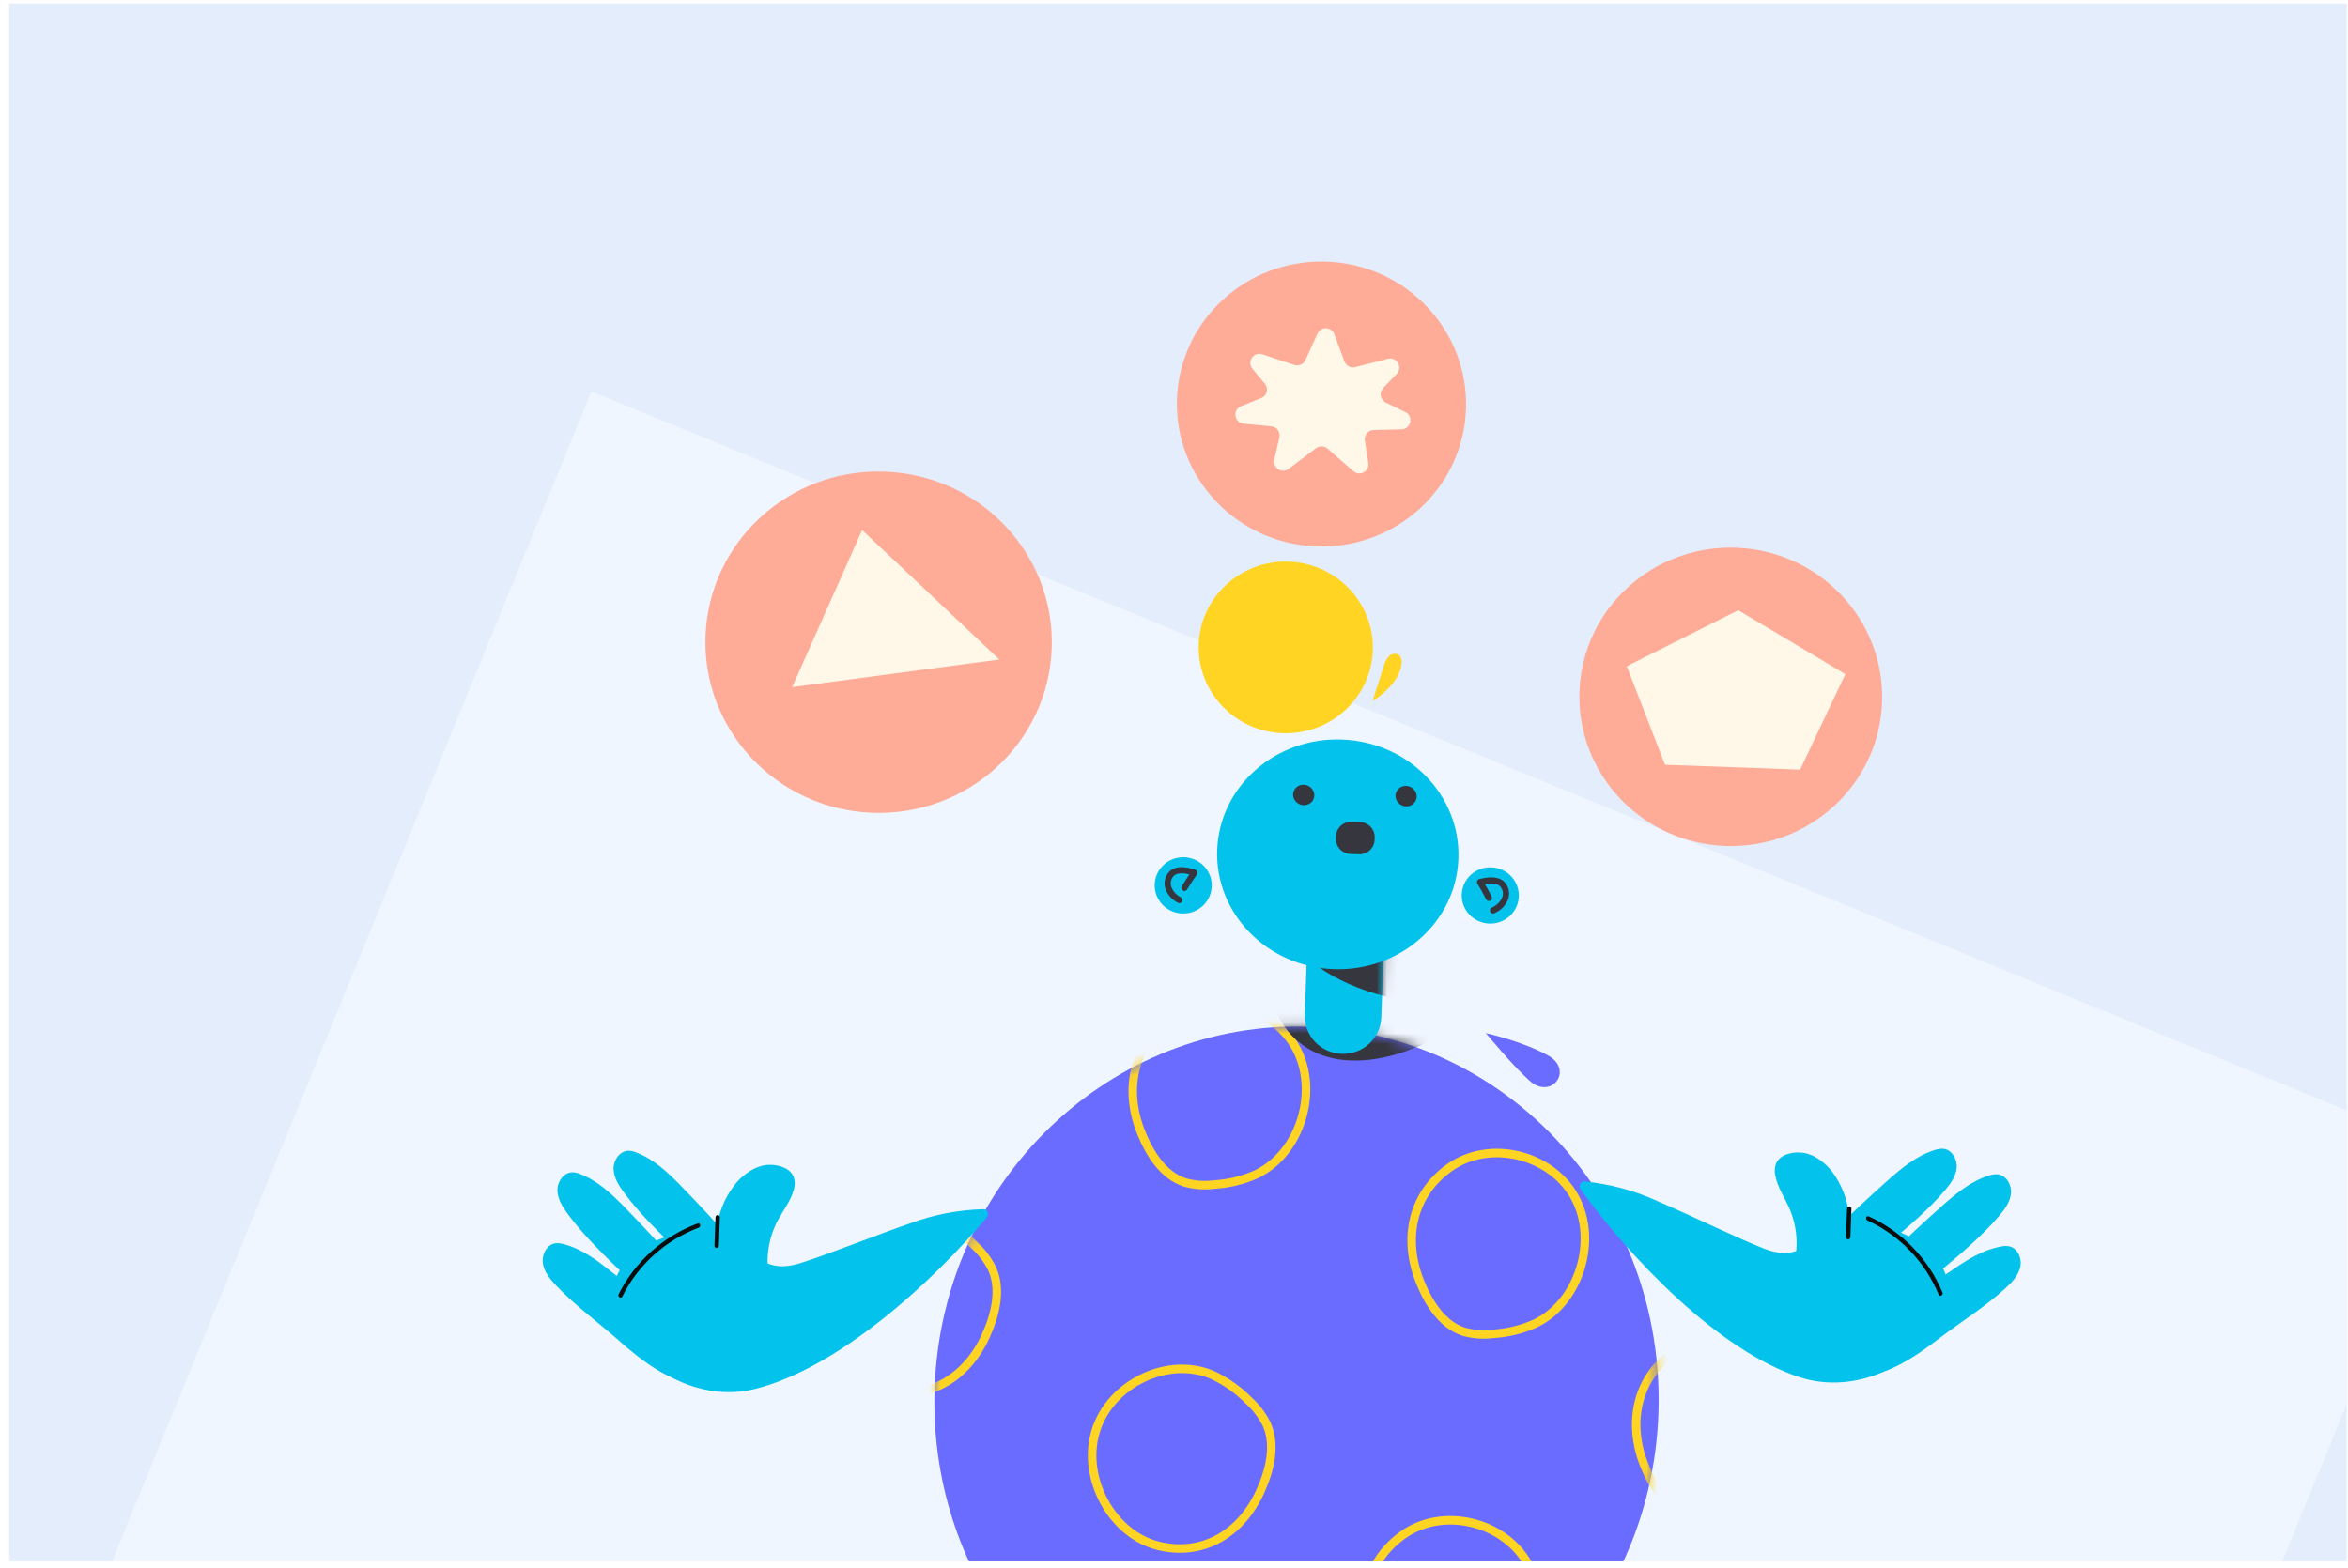
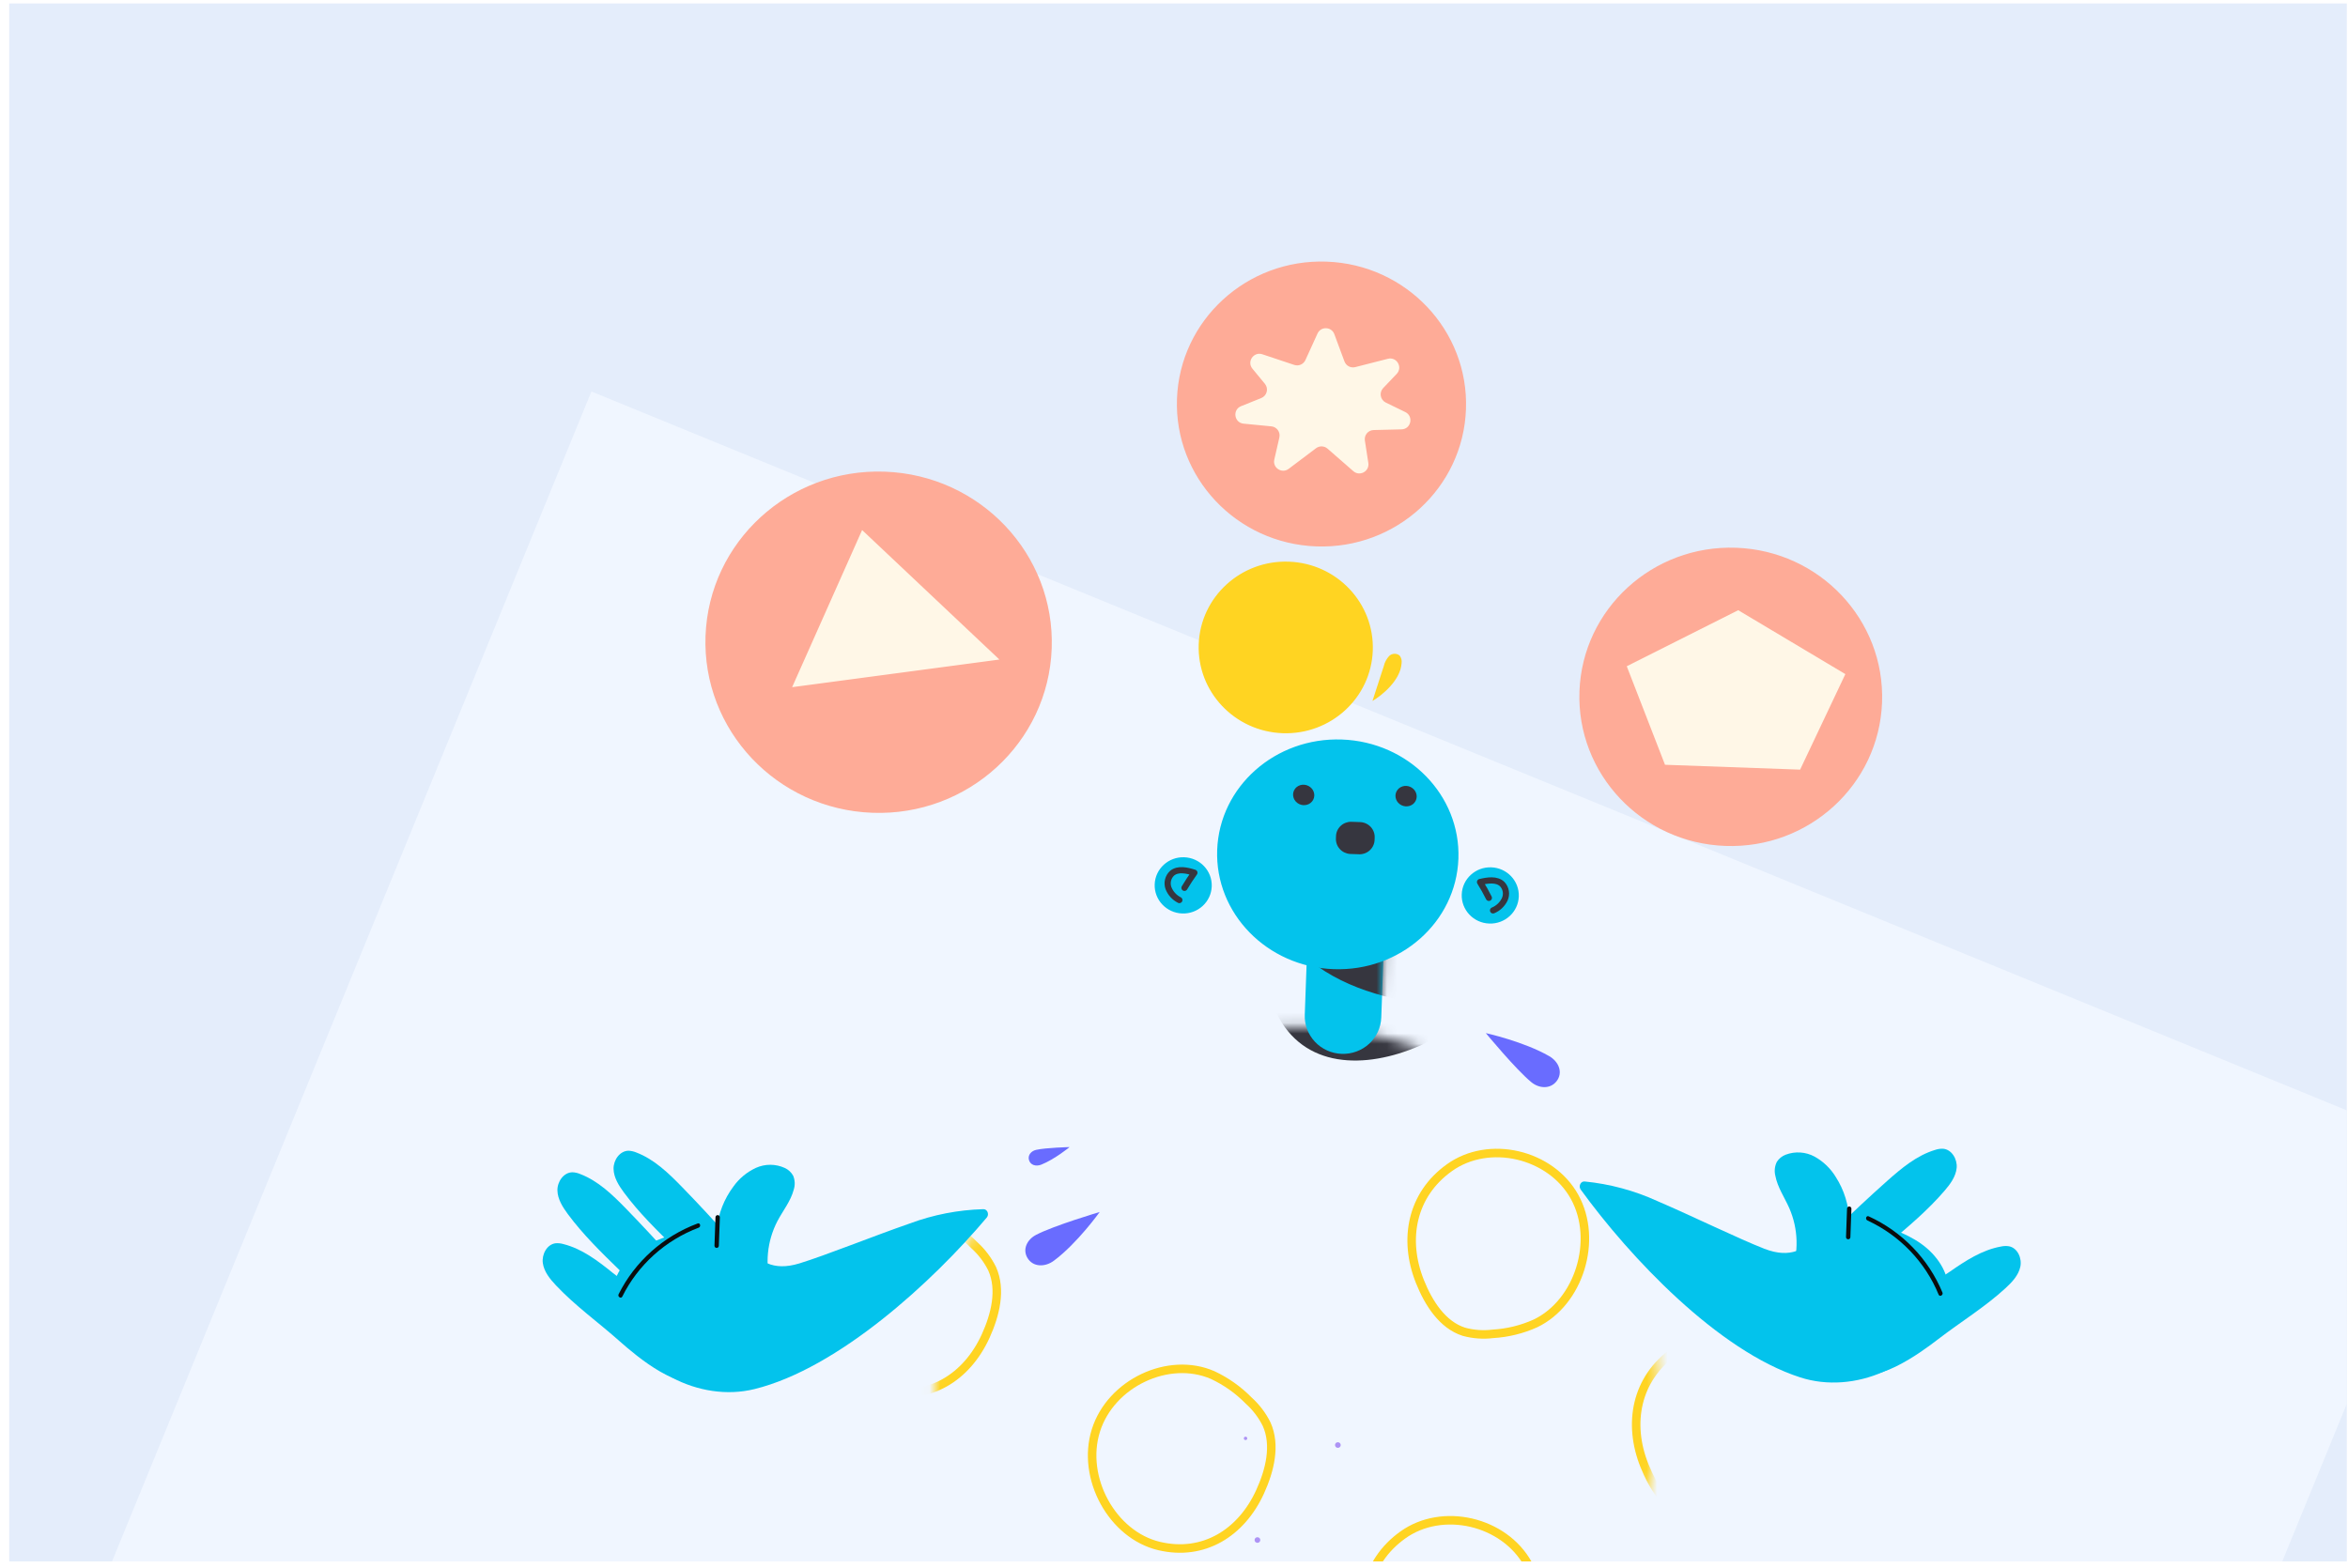
<svg xmlns="http://www.w3.org/2000/svg" width="226" height="151" viewBox="0 0 226 151" fill="none">
  <g clip-path="url(#clip0_353_294372)">
    <rect width="225" height="150" transform="translate(0.887 0.334)" fill="#E4EDFB" />
    <rect x="56.926" y="37.693" width="193.299" height="202.32" transform="rotate(22.276 56.926 37.693)" fill="#F0F6FF" />
    <path d="M105.848 116.692C105.848 116.692 101.415 118.004 99.719 118.896C98.854 119.35 98.404 120.281 98.89 121.107C99.426 122.015 100.588 122.018 101.443 121.379C103.699 119.7 105.848 116.692 105.848 116.692Z" fill="#696CFF" />
    <path d="M102.951 110.442C102.951 110.442 100.66 110.498 99.732 110.709C99.259 110.815 98.917 111.207 99.036 111.67C99.168 112.179 99.715 112.332 100.217 112.136C101.52 111.617 102.951 110.442 102.951 110.442Z" fill="#696CFF" />
    <path d="M143.012 99.467C143.012 99.467 145.93 102.999 147.403 104.2C148.159 104.812 149.211 104.868 149.815 104.112C150.475 103.281 150.042 102.221 149.117 101.687C146.673 100.278 143.012 99.467 143.012 99.467Z" fill="#696CFF" />
    <g style="mix-blend-mode:screen">
      <path d="M121.021 148.545C121.172 148.551 121.3 148.434 121.305 148.284C121.311 148.135 121.192 148.009 121.04 148.004C120.889 147.998 120.761 148.115 120.756 148.265C120.75 148.414 120.869 148.54 121.021 148.545Z" fill="#AD93F5" />
    </g>
    <g style="mix-blend-mode:screen">
-       <path d="M113.649 143.491C113.741 143.495 113.817 143.425 113.82 143.335C113.824 143.245 113.752 143.169 113.661 143.166C113.57 143.163 113.493 143.233 113.49 143.323C113.487 143.413 113.558 143.488 113.649 143.491Z" fill="#AD93F5" />
-     </g>
+       </g>
    <g style="mix-blend-mode:screen">
      <path d="M128.763 139.4C128.915 139.405 129.042 139.289 129.047 139.139C129.053 138.99 128.934 138.864 128.782 138.859C128.631 138.853 128.503 138.97 128.498 139.119C128.493 139.269 128.611 139.395 128.763 139.4Z" fill="#AD93F5" />
    </g>
    <g style="mix-blend-mode:screen">
      <path d="M119.88 138.65C119.971 138.653 120.048 138.583 120.051 138.493C120.054 138.403 119.983 138.328 119.892 138.325C119.8 138.321 119.724 138.392 119.721 138.481C119.717 138.571 119.789 138.647 119.88 138.65Z" fill="#AD93F5" />
    </g>
-     <path d="M123.495 170.902C142.732 171.595 158.908 156.029 159.624 136.134C160.341 116.24 145.327 99.55 126.09 98.857C106.853 98.164 90.677 113.73 89.96 133.625C89.243 153.519 104.257 170.209 123.495 170.902Z" fill="#696CFF" />
    <mask id="mask0_353_294372" style="mask-type:alpha" maskUnits="userSpaceOnUse" x="89" y="98" width="71" height="73">
      <path d="M123.495 170.904C142.732 171.597 158.908 156.031 159.624 136.137C160.341 116.242 145.327 99.553 126.09 98.86C106.853 98.167 90.677 113.733 89.96 133.627C89.243 153.522 104.257 170.211 123.495 170.904Z" fill="#696CFF" />
    </mask>
    <g mask="url(#mask0_353_294372)">
      <path d="M136.672 123.392C137.505 125.463 138.824 127.553 140.898 128.221C141.809 128.471 142.762 128.54 143.7 128.423C145.113 128.34 146.499 128 147.787 127.42C151.994 125.402 153.853 119.386 151.556 115.233C149.259 111.08 143.307 109.694 139.503 112.43C135.88 115.02 135.042 119.326 136.672 123.392Z" stroke="#FFD422" stroke-width="0.82" stroke-miterlimit="10" />
-       <path d="M109.83 109.019C110.663 111.093 111.982 113.183 114.056 113.848C114.967 114.101 115.92 114.17 116.857 114.051C118.271 113.968 119.657 113.629 120.945 113.05C125.152 111.032 127.011 105.016 124.714 100.863C122.416 96.71 116.465 95.325 112.661 98.06C109.03 100.65 108.192 104.953 109.83 109.019Z" stroke="#FFD422" stroke-width="0.82" stroke-miterlimit="10" />
      <path d="M141.51 93.511C142.343 95.583 143.661 97.675 145.733 98.34C146.644 98.591 147.597 98.659 148.535 98.543C149.948 98.46 151.334 98.121 152.622 97.542C156.829 95.522 158.688 89.508 156.391 85.353C154.094 81.197 148.145 79.814 144.339 82.549C140.715 85.139 139.877 89.446 141.51 93.511Z" stroke="#FFD422" stroke-width="0.82" stroke-miterlimit="10" />
      <path d="M75.752 104.921C76.585 106.993 77.903 109.085 79.975 109.75C80.886 110.002 81.84 110.07 82.779 109.952C84.192 109.87 85.578 109.531 86.866 108.952C91.074 106.931 92.935 100.918 90.635 96.765C88.335 92.612 82.389 91.226 78.583 93.962C74.96 96.546 74.119 100.853 75.752 104.921Z" stroke="#FFD422" stroke-width="0.82" stroke-miterlimit="10" />
      <path d="M132.194 158.751C133.024 160.823 134.345 162.915 136.417 163.581C137.328 163.831 138.28 163.9 139.218 163.783C140.632 163.701 142.017 163.362 143.305 162.783C147.513 160.762 149.372 154.749 147.075 150.593C144.777 146.437 138.829 145.054 135.022 147.79C131.399 150.38 130.561 154.686 132.194 158.751Z" stroke="#FFD422" stroke-width="0.82" stroke-miterlimit="10" />
      <path d="M158.283 141.109C159.116 143.181 160.434 145.273 162.506 145.938C163.418 146.19 164.371 146.259 165.31 146.14C166.724 146.058 168.109 145.719 169.397 145.14C173.605 143.12 175.466 137.106 173.166 132.951C170.866 128.795 164.921 127.412 161.114 130.15C157.491 132.737 156.65 137.044 158.283 141.109Z" stroke="#FFD422" stroke-width="0.82" stroke-miterlimit="10" />
      <path d="M121.295 143.613C122.219 141.578 122.83 139.158 121.917 137.124C121.49 136.262 120.901 135.488 120.182 134.841C119.189 133.829 118.019 133 116.729 132.395C112.475 130.538 106.911 133.17 105.48 137.732C104.049 142.294 107.047 147.777 111.561 148.85C115.835 149.864 119.479 147.602 121.295 143.613Z" stroke="#FFD422" stroke-width="0.82" stroke-miterlimit="10" />
      <path d="M94.872 128.64C95.796 126.605 96.407 124.186 95.495 122.151C95.067 121.29 94.478 120.515 93.76 119.869C92.766 118.857 91.597 118.03 90.307 117.426C86.053 115.569 80.489 118.201 79.055 122.762C77.621 127.324 80.624 132.807 85.136 133.88C89.413 134.891 93.049 132.629 94.872 128.64Z" stroke="#FFD422" stroke-width="0.82" stroke-miterlimit="10" />
      <path d="M140.249 87.546C134.806 89.831 122.421 96.487 122.421 96.487C126.736 108.433 145.236 98.989 146.901 89.957C147.257 88.011 141.088 87.19 140.249 87.546Z" fill="#36363F" />
    </g>
    <path d="M143.344 88.92C144.86 88.975 146.133 87.807 146.187 86.313C146.241 84.818 145.055 83.562 143.539 83.507C142.022 83.453 140.749 84.62 140.695 86.115C140.642 87.61 141.827 88.866 143.344 88.92Z" fill="#03C3EC" />
    <path d="M143.306 86.447C143.044 85.923 142.76 85.415 142.454 84.925C143.184 84.75 144.057 84.612 144.595 85.126C144.775 85.32 144.895 85.561 144.937 85.821C144.98 86.081 144.944 86.347 144.835 86.587C144.606 87.067 144.205 87.448 143.709 87.654" stroke="#36363F" stroke-width="0.595" stroke-linecap="round" stroke-linejoin="round" />
    <path d="M113.789 87.95C115.305 88.004 116.578 86.837 116.632 85.342C116.686 83.847 115.5 82.591 113.984 82.537C112.468 82.482 111.195 83.65 111.141 85.144C111.087 86.639 112.273 87.895 113.789 87.95Z" fill="#03C3EC" />
    <path d="M114.008 85.483C114.305 84.979 114.626 84.498 114.964 84.026C114.251 83.799 113.391 83.599 112.817 84.073C112.622 84.252 112.486 84.485 112.424 84.741C112.362 84.997 112.378 85.266 112.47 85.513C112.665 86.007 113.037 86.415 113.516 86.658" stroke="#36363F" stroke-width="0.595" stroke-linecap="round" stroke-linejoin="round" />
    <path d="M125.821 91.223L125.587 97.706C125.57 98.182 125.648 98.658 125.817 99.105C125.987 99.552 126.244 99.961 126.573 100.311C126.903 100.66 127.3 100.942 127.74 101.14C128.18 101.338 128.656 101.449 129.139 101.466C129.622 101.483 130.104 101.407 130.557 101.241C131.01 101.074 131.426 100.822 131.78 100.497C132.133 100.173 132.419 99.783 132.62 99.349C132.821 98.916 132.933 98.447 132.95 97.971L133.203 90.955C133.203 90.955 125.825 91.094 125.821 91.223Z" fill="#03C3EC" />
    <mask id="mask1_353_294372" style="mask-type:alpha" maskUnits="userSpaceOnUse" x="125" y="90" width="9" height="12">
      <path d="M125.817 91.223L125.583 97.706C125.566 98.183 125.644 98.658 125.814 99.105C125.983 99.552 126.24 99.962 126.57 100.311C126.899 100.66 127.296 100.942 127.736 101.14C128.176 101.338 128.652 101.449 129.135 101.466C129.619 101.483 130.1 101.407 130.553 101.241C131.007 101.074 131.422 100.822 131.776 100.497C132.13 100.173 132.415 99.783 132.616 99.349C132.817 98.916 132.929 98.448 132.946 97.971L133.199 90.956C133.199 90.956 125.821 91.094 125.817 91.223Z" fill="#03C3EC" />
    </mask>
    <g mask="url(#mask1_353_294372)">
      <path d="M122.177 87.141C122.389 88.511 123.25 89.691 124.188 90.722C127.507 94.36 131.82 95.837 136.713 96.637C135.218 94.02 134.646 92.057 134.532 89.054C131.307 89.399 128.031 89.742 124.839 89.182C121.648 88.621 118.488 87.021 116.812 84.282" fill="#36363F" />
    </g>
    <path d="M128.367 93.312C134.779 93.543 140.155 88.781 140.375 82.675C140.595 76.57 135.576 71.433 129.164 71.202C122.752 70.971 117.376 75.733 117.156 81.839C116.937 87.944 121.956 93.081 128.367 93.312Z" fill="#03C3EC" />
    <path d="M130.859 82.251L129.933 82.218C129.55 82.189 129.193 82.013 128.941 81.727C128.689 81.441 128.562 81.069 128.587 80.691L128.592 80.547C128.594 80.168 128.747 79.805 129.019 79.538C129.291 79.271 129.66 79.121 130.044 79.121L130.971 79.154C131.354 79.183 131.709 79.359 131.961 79.645C132.213 79.931 132.339 80.303 132.314 80.681L132.309 80.825C132.306 81.203 132.153 81.565 131.882 81.832C131.61 82.099 131.243 82.25 130.859 82.251Z" fill="#36363F" />
    <g style="mix-blend-mode:screen">
      <g style="mix-blend-mode:screen">
        <path d="M125.921 78.587C126.601 79.899 123.401 80.129 122.783 79.965C122.464 79.882 122.097 79.632 122.172 79.286C122.207 79.161 122.278 79.047 122.375 78.959C122.697 78.61 123.1 78.342 123.549 78.179C123.998 78.016 124.481 77.962 124.957 78.021C125.151 78.034 125.34 78.091 125.508 78.19C125.676 78.288 125.817 78.424 125.921 78.587Z" fill="#03C3EC" />
      </g>
    </g>
    <g style="mix-blend-mode:screen">
      <g style="mix-blend-mode:screen">
        <path d="M135.62 78.553C134.774 79.761 137.905 80.41 138.548 80.33C138.877 80.288 139.273 80.099 139.244 79.737C139.224 79.608 139.17 79.487 139.087 79.386C138.815 78.996 138.452 78.677 138.029 78.455C137.606 78.232 137.135 78.114 136.655 78.108C136.459 78.096 136.263 78.13 136.083 78.207C135.903 78.284 135.744 78.403 135.62 78.553Z" fill="#03C3EC" />
      </g>
    </g>
    <path d="M126.402 76.995C126.648 76.513 126.437 75.917 125.93 75.665C125.423 75.412 124.811 75.597 124.564 76.08C124.317 76.562 124.528 77.157 125.036 77.41C125.543 77.663 126.155 77.477 126.402 76.995Z" fill="#36363F" />
    <path d="M136.257 77.11C136.504 76.628 136.293 76.032 135.785 75.779C135.278 75.526 134.667 75.712 134.42 76.194C134.173 76.676 134.384 77.272 134.891 77.525C135.399 77.778 136.01 77.592 136.257 77.11Z" fill="#36363F" />
    <path d="M134.72 63.12C134.8 63.225 134.858 63.346 134.89 63.474C134.921 63.602 134.926 63.735 134.905 63.865C134.799 65.484 133.054 66.931 132.103 67.489C132.468 66.369 132.831 65.248 133.194 64.126C133.278 63.765 133.456 63.433 133.71 63.16C133.842 63.03 134.019 62.953 134.206 62.946C134.394 62.938 134.577 63 134.72 63.12Z" fill="#FFD422" />
    <path d="M123.459 70.594C128.086 70.76 131.97 67.198 132.134 62.637C132.299 58.076 128.681 54.244 124.054 54.077C119.427 53.91 115.543 57.473 115.378 62.034C115.214 66.594 118.832 70.427 123.459 70.594Z" fill="#FFD422" />
    <path d="M68.994 118.321C69.145 116.849 69.694 115.443 70.584 114.252C71.136 113.472 71.885 112.849 72.758 112.443C73.195 112.246 73.67 112.144 74.15 112.146C74.631 112.148 75.105 112.253 75.541 112.453C75.884 112.612 76.166 112.874 76.346 113.203C76.523 113.632 76.541 114.11 76.396 114.551C76.105 115.651 75.358 116.564 74.827 117.571C73.826 119.504 73.61 121.74 74.222 123.826L73.699 122.288C73.397 122.942 72.573 123.217 71.855 123.125C70.831 122.991 69.947 122.252 69.474 121.334C69.026 120.395 68.86 119.35 68.994 118.321Z" fill="#03C3EC" />
    <path d="M70.399 119.416C68.858 117.666 67.271 115.953 65.638 114.276C64.35 112.955 62.983 111.626 61.252 110.963C61.016 110.863 60.764 110.805 60.508 110.793C59.655 110.795 59.034 111.701 59.056 112.543C59.077 113.384 59.556 114.138 60.058 114.819C61.524 116.8 63.303 118.532 65.074 120.254C65.752 120.92 66.461 121.6 67.335 122.001C68.209 122.402 69.298 122.469 70.093 121.934C70.888 121.399 71.176 120.157 70.519 119.466" fill="#03C3EC" />
    <path d="M64.997 121.488C63.456 119.739 61.869 118.026 60.236 116.349C58.95 115.03 57.58 113.701 55.849 113.038C55.615 112.937 55.364 112.879 55.108 112.868C54.255 112.867 53.632 113.776 53.653 114.617C53.674 115.459 54.156 116.213 54.656 116.894C56.122 118.875 57.901 120.607 59.671 122.329C60.35 122.995 61.059 123.674 61.933 124.073C62.806 124.472 63.896 124.543 64.691 124.008C65.485 123.473 65.776 122.232 65.117 121.539" fill="#03C3EC" />
    <path d="M53.485 119.701C53.74 119.683 53.997 119.711 54.242 119.784C56.041 120.242 57.557 121.402 58.994 122.565C60.383 123.687 70.502 130.731 67.9 132.655C65.663 134.309 61.298 130.602 59.627 129.124C57.604 127.321 55.379 125.738 53.52 123.763C52.937 123.146 52.37 122.449 52.249 121.618C52.129 120.787 52.638 119.8 53.485 119.701Z" fill="#03C3EC" />
    <path d="M61.939 120.069C63.52 119.112 65.363 118.689 67.172 118.283C72.133 117.166 71.639 123.266 76.956 121.638C79.458 120.869 84.122 118.991 87.57 117.796C89.835 116.952 92.228 116.488 94.649 116.42C95.005 116.408 95.208 116.842 95.03 117.15C95.016 117.176 94.999 117.2 94.981 117.222C89.82 123.362 80.708 131.748 72.623 133.741C67.294 135.055 61.211 131.833 59.391 126.726C59.106 126.003 58.962 125.234 58.969 124.459C59.056 122.628 60.353 121.026 61.939 120.069Z" fill="#03C3EC" />
    <path d="M67.147 117.797C63.829 119.038 61.112 121.472 59.542 124.609C59.424 124.848 59.778 125.08 59.898 124.832C61.409 121.787 64.034 119.419 67.245 118.203C67.495 118.108 67.401 117.703 67.147 117.797Z" fill="#0A0D0E" />
    <path d="M68.868 117.19L68.769 119.935C68.767 119.99 68.787 120.043 68.825 120.084C68.863 120.124 68.916 120.148 68.972 120.15C69.028 120.152 69.082 120.132 69.123 120.094C69.164 120.057 69.188 120.005 69.19 119.95L69.289 117.205C69.291 117.15 69.27 117.096 69.232 117.056C69.194 117.016 69.141 116.992 69.086 116.99C69.03 116.988 68.975 117.008 68.934 117.045C68.894 117.083 68.87 117.135 68.868 117.19Z" fill="#0A0D0E" />
    <path d="M177.993 117.494C177.948 116.015 177.501 114.574 176.698 113.322C176.203 112.505 175.501 111.828 174.66 111.36C174.239 111.131 173.772 110.996 173.292 110.964C172.813 110.931 172.332 111.002 171.883 111.172C171.53 111.304 171.229 111.545 171.027 111.859C170.819 112.275 170.767 112.75 170.88 113.201C171.09 114.319 171.768 115.286 172.227 116.328C173.093 118.325 173.156 120.572 172.401 122.611L173.034 121.115C173.291 121.789 174.092 122.12 174.813 122.079C175.846 122.022 176.781 121.347 177.319 120.468C177.825 119.559 178.059 118.528 177.993 117.494Z" fill="#03C3EC" />
    <path d="M176.524 118.485C178.188 116.852 179.895 115.257 181.642 113.702C183.022 112.479 184.482 111.25 186.256 110.715C186.498 110.631 186.753 110.592 187.01 110.599C187.858 110.66 188.414 111.611 188.333 112.446C188.251 113.282 187.719 114.004 187.169 114.644C185.564 116.515 183.665 118.114 181.775 119.704C181.05 120.32 180.294 120.949 179.394 121.284C178.494 121.619 177.402 121.612 176.648 121.021C175.894 120.43 175.696 119.169 176.4 118.527" fill="#03C3EC" />
-     <path d="M181.746 120.943C183.413 119.309 185.12 117.715 186.867 116.159C188.245 114.934 189.707 113.707 191.481 113.171C191.722 113.088 191.977 113.05 192.232 113.057C193.083 113.118 193.639 114.066 193.558 114.904C193.476 115.742 192.942 116.461 192.391 117.102C190.789 118.973 188.89 120.572 187 122.162C186.275 122.778 185.519 123.405 184.619 123.742C183.719 124.079 182.625 124.069 181.873 123.476C181.121 122.883 180.909 121.626 181.635 120.985" fill="#03C3EC" />
    <path d="M193.363 119.99C193.11 119.952 192.852 119.961 192.603 120.016C190.775 120.342 189.179 121.391 187.662 122.447C186.196 123.469 175.597 129.764 178.054 131.871C180.165 133.681 184.786 130.298 186.56 128.932C188.707 127.28 191.04 125.86 193.037 124.024C193.66 123.451 194.276 122.799 194.458 121.976C194.64 121.154 194.2 120.149 193.363 119.99Z" fill="#03C3EC" />
    <path d="M184.908 119.745C183.4 118.677 181.59 118.124 179.817 117.587C174.95 116.116 175.003 122.236 169.818 120.229C167.378 119.28 162.86 117.071 159.507 115.633C157.305 114.627 154.948 113.992 152.534 113.754C152.179 113.713 151.946 114.132 152.101 114.452C152.113 114.479 152.128 114.506 152.145 114.53C156.857 121.032 165.342 130.052 173.264 132.612C178.481 134.308 184.784 131.531 186.966 126.567C187.3 125.866 187.495 125.108 187.541 124.334C187.595 122.507 186.416 120.813 184.908 119.745Z" fill="#03C3EC" />
    <path d="M179.745 117.506C182.86 118.951 185.307 121.501 186.597 124.647C186.698 124.895 187.063 124.696 186.967 124.45C185.626 121.209 183.091 118.587 179.872 117.111C179.625 116.998 179.503 117.396 179.745 117.506Z" fill="#0A0D0E" />
    <path d="M177.782 116.36L177.683 119.105C177.681 119.16 177.701 119.213 177.739 119.254C177.777 119.294 177.83 119.318 177.886 119.32C177.942 119.322 177.996 119.302 178.037 119.264C178.078 119.227 178.102 119.175 178.104 119.12L178.203 116.375C178.205 116.32 178.184 116.266 178.146 116.226C178.108 116.186 178.056 116.162 178 116.16C177.944 116.158 177.889 116.178 177.849 116.215C177.808 116.253 177.784 116.305 177.782 116.36Z" fill="#0A0D0E" />
    <path d="M83.977 78.256C93.178 78.588 100.902 71.504 101.229 62.434C101.556 53.364 94.362 45.743 85.16 45.412C75.959 45.081 68.235 52.164 67.908 61.234C67.582 70.303 74.776 77.925 83.977 78.256Z" fill="#FEAB97" />
    <path d="M96.194 63.501L82.98 51.034L76.244 66.162L96.194 63.501Z" fill="#FFF7E7" />
    <path d="M166.072 81.447C174.114 81.736 180.866 75.544 181.152 67.617C181.437 59.689 175.149 53.027 167.106 52.738C159.063 52.448 152.311 58.64 152.026 66.567C151.74 74.495 158.029 81.157 166.072 81.447Z" fill="#FEAB97" />
    <path d="M167.307 58.751L177.619 64.904L173.265 74.101L160.261 73.633L156.579 64.146L167.307 58.751Z" fill="#FFF7E7" />
    <path d="M126.701 52.608C134.382 52.884 140.83 46.971 141.103 39.4C141.375 31.829 135.37 25.467 127.689 25.19C120.008 24.914 113.56 30.827 113.287 38.398C113.015 45.969 119.02 52.331 126.701 52.608Z" fill="#FEAB97" />
    <path d="M126.812 32.114C127.136 31.402 128.16 31.439 128.432 32.172L129.408 34.802C129.564 35.222 130.012 35.457 130.446 35.346L133.584 34.544C134.437 34.327 135.043 35.361 134.435 35.999L133.133 37.364C132.724 37.794 132.85 38.497 133.383 38.757L135.263 39.674C136.088 40.077 135.818 41.316 134.9 41.339L132.217 41.405C131.688 41.418 131.292 41.892 131.372 42.415L131.705 44.571C131.83 45.379 130.878 45.903 130.262 45.365L127.777 43.195C127.464 42.922 127.004 42.906 126.672 43.155L124.037 45.141C123.384 45.633 122.472 45.042 122.655 44.245L123.142 42.118C123.26 41.603 122.898 41.101 122.372 41.05L119.701 40.791C118.787 40.702 118.607 39.447 119.459 39.105L121.399 38.325C121.95 38.104 122.126 37.412 121.749 36.954L120.549 35.498C119.989 34.819 120.667 33.831 121.503 34.109L124.574 35.134C125 35.276 125.464 35.074 125.65 34.666L126.812 32.114Z" fill="#FFF7E7" />
  </g>
  <defs>
    <clipPath id="clip0_353_294372">
      <rect width="225" height="150" fill="white" transform="translate(0.887 0.334)" />
    </clipPath>
  </defs>
</svg>